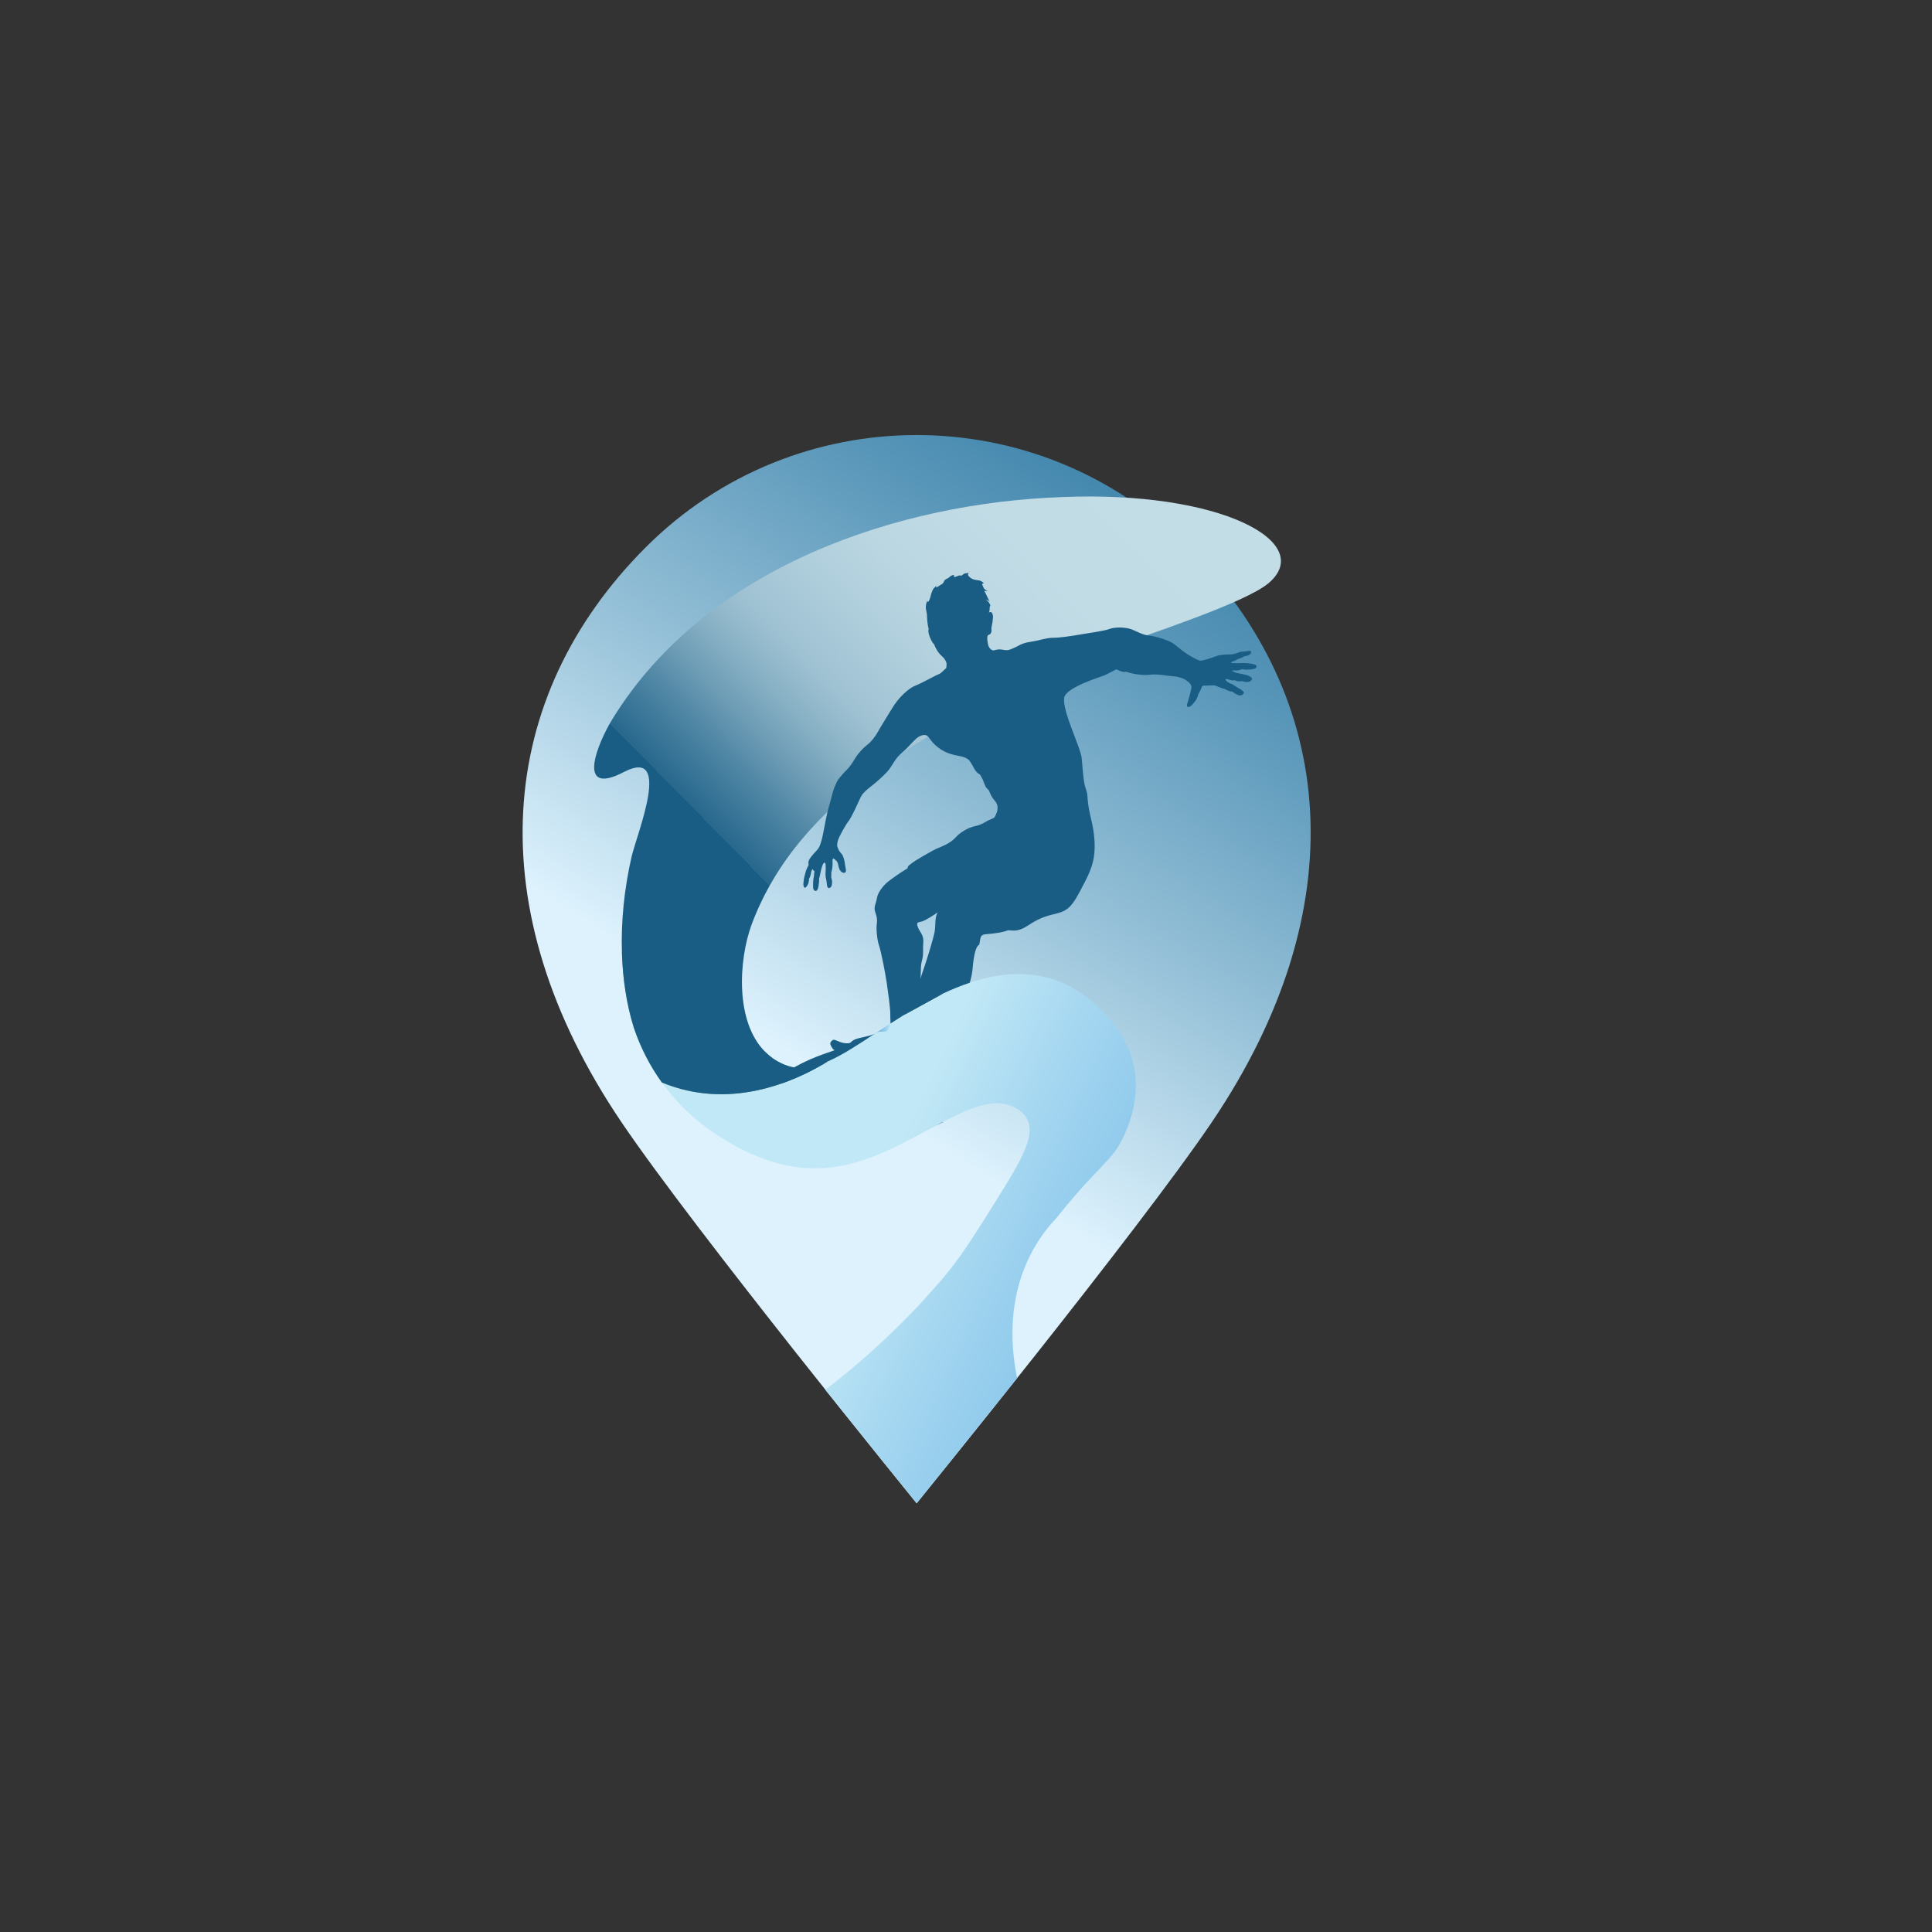
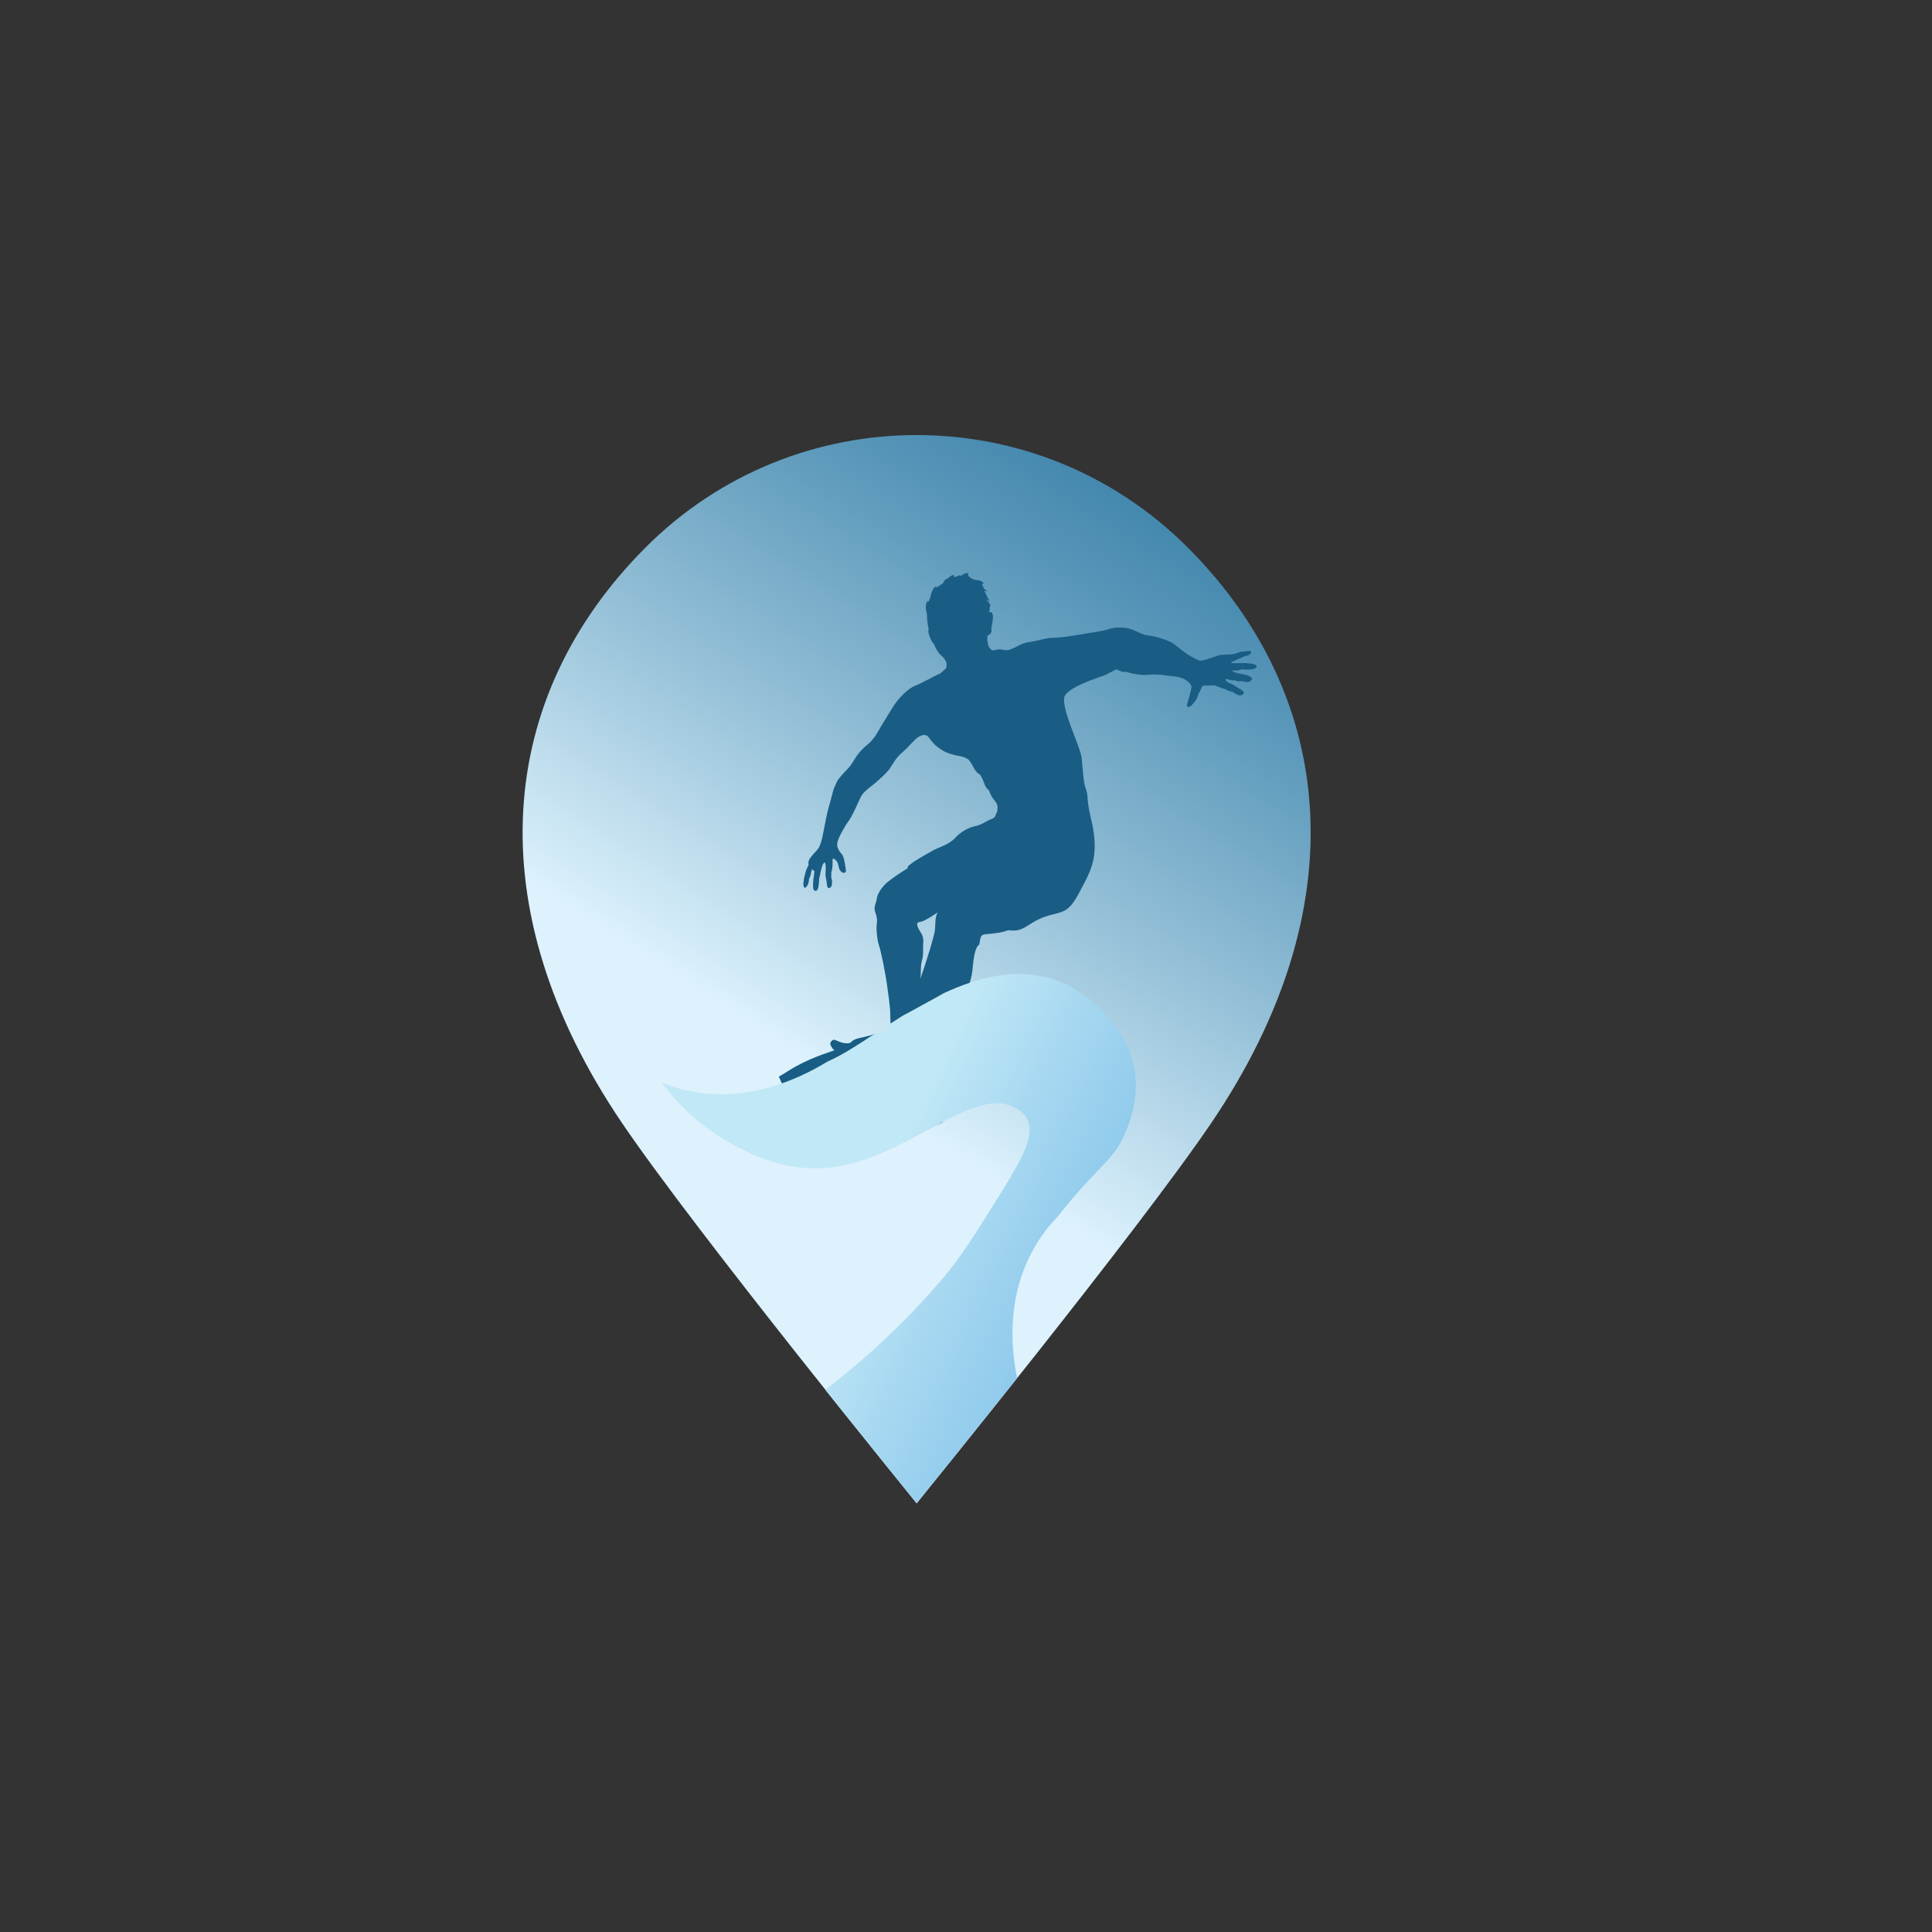
<svg xmlns="http://www.w3.org/2000/svg" id="Layer_1" version="1.1" viewBox="0 0 1400 1400">
  <rect x="0" y="0" width="1400" height="1400" fill="#333333" stroke="none" />
  <defs>
    <style>
      .st0 {
        fill: none;
      }

      .st1 {
        fill: url(#linear-gradient2);
      }

      .st2 {
        fill: url(#linear-gradient1);
      }

      .st3 {
        fill: url(#linear-gradient3);
      }

      .st4 {
        fill: url(#linear-gradient6);
      }

      .st5 {
        fill: url(#linear-gradient5);
      }

      .st6 {
        fill: url(#linear-gradient4);
      }

      .st7 {
        fill: url(#linear-gradient);
      }

      .st8 {
        fill: #195d85;
      }
    </style>
    <linearGradient id="linear-gradient" x1="891.86" y1="1146.47" x2="521.22" y2="563.71" gradientTransform="translate(0 1400) scale(1 -1)" gradientUnits="userSpaceOnUse">
      <stop offset="0" stop-color="#2875a0" />
      <stop offset=".11" stop-color="#367ea7" />
      <stop offset=".31" stop-color="#5b98ba" />
      <stop offset=".58" stop-color="#96c1d8" />
      <stop offset=".87" stop-color="#ddf2fd" />
    </linearGradient>
    <linearGradient id="linear-gradient1" x1="868.67" y1="427.05" x2="599.58" y2="555.19" gradientTransform="translate(0 1400) scale(1 -1)" gradientUnits="userSpaceOnUse">
      <stop offset="0" stop-color="#75bae7" />
      <stop offset=".22" stop-color="#83c2e9" />
      <stop offset=".62" stop-color="#a7d8f1" />
      <stop offset=".87" stop-color="#c1e8f6" />
    </linearGradient>
    <linearGradient id="linear-gradient2" x1="632.6" y1="654.74" x2="648.65" y2="654.74" gradientTransform="translate(0 1400) scale(1 -1)" gradientUnits="userSpaceOnUse">
      <stop offset="0" stop-color="#005c9b" />
      <stop offset="0" stop-color="#1e74af" />
      <stop offset=".03" stop-color="#398ac0" />
      <stop offset=".05" stop-color="#4f9bce" />
      <stop offset=".07" stop-color="#60a9d9" />
      <stop offset=".1" stop-color="#6cb3e1" />
      <stop offset=".13" stop-color="#73b8e5" />
      <stop offset=".24" stop-color="#75bae7" />
      <stop offset=".37" stop-color="#7fc0e9" />
      <stop offset=".6" stop-color="#9cd1ee" />
      <stop offset=".85" stop-color="#c1e8f6" />
    </linearGradient>
    <linearGradient id="linear-gradient3" x1="430.56" y1="658.13" x2="928.19" y2="658.13" gradientTransform="translate(0 1400) scale(1 -1)" gradientUnits="userSpaceOnUse">
      <stop offset="0" stop-color="#70c8b9" />
      <stop offset="1" stop-color="#000" />
    </linearGradient>
    <linearGradient id="linear-gradient4" x1="538.82" y1="777.26" x2="1266.43" y2="1492.98" gradientTransform="translate(0 1400) scale(1 -1)" gradientUnits="userSpaceOnUse">
      <stop offset="0" stop-color="#195d85" />
      <stop offset="0" stop-color="#28688d" />
      <stop offset=".04" stop-color="#4c84a3" />
      <stop offset=".07" stop-color="#6d9cb5" />
      <stop offset=".1" stop-color="#88b1c5" />
      <stop offset=".13" stop-color="#9ec1d2" />
      <stop offset=".18" stop-color="#afcedc" />
      <stop offset=".23" stop-color="#bbd7e2" />
      <stop offset=".3" stop-color="#c2dce6" />
      <stop offset=".51" stop-color="#c4dee8" />
    </linearGradient>
    <linearGradient id="linear-gradient5" x1="430.53" y1="672.2" x2="928.24" y2="672.2" gradientTransform="translate(0 1400) scale(1 -1)" gradientUnits="userSpaceOnUse">
      <stop offset="0" stop-color="#70c8b9" />
      <stop offset="1" stop-color="#000" />
    </linearGradient>
    <linearGradient id="linear-gradient6" x1="215.77" y1="672.2" x2="1230.7" y2="672.2" gradientTransform="translate(0 1400) scale(1 -1)" gradientUnits="userSpaceOnUse">
      <stop offset="0" stop-color="#70c8b9" />
      <stop offset="1" stop-color="#000" />
    </linearGradient>
  </defs>
  <path class="st7" d="M878.03,813.32c-53.35,78.86-213.8,276.05-213.8,276.05,0,0-160.45-197.19-213.8-276.05-105.08-155.32-90.85-308.37,17.54-416.77,54.2-54.2,125.23-81.3,196.26-81.3s142.06,27.1,196.26,81.3c108.39,108.39,122.62,261.45,17.54,416.77Z" />
  <g>
-     <path class="st0" d="M619.76,754.9s-7.48,6.62-20.09,14.33c16.01-6.94,33.91-20.54,54.92-33.51-21.38,11.76-34.84,19.19-34.84,19.19h.01Z" />
+     <path class="st0" d="M619.76,754.9c16.01-6.94,33.91-20.54,54.92-33.51-21.38,11.76-34.84,19.19-34.84,19.19h.01Z" />
    <path class="st2" d="M814.85,822.27c-8.93,19.82-17.89,20.81-48.85,59.8-5.5,5.76-11.02,12.71-15.91,21.01-22.52,38.21-16.45,79.21-13.03,95.56-24.27,30.24-48.53,60.48-72.8,90.72-22.07-27.42-44.15-54.84-66.22-82.26,38.92-29.92,66.59-58.94,85.03-80.64,13.56-15.95,23.18-31.46,42.47-62.43,16.14-25.91,25.24-43.03,18.18-54.13-2.39-3.76-6.27-6.86-12.07-8.93-12.74-4.9-29.55,2.16-48.32,11.95-1.97,1.02-3.95,2.08-5.95,3.14-10.98,5.88-22.53,12.34-34.25,17.65-32.82,14.76-69.46,22.95-121.35-9.82-17.62-11.26-31.43-24.57-42.18-39.5,31.74,13.17,62.44,9.27,86.97.67,13.02-4.58,24.32-10.47,33.1-15.85,10.54-4.56,21.91-12.03,34.44-20.3.02-.01.04-.02.06-.03,1.46-.78,2.13-1.35,5.14-1.33,4.79.02,3.48-.97,5.02-2.95.61-.78.85-1.78.92-2.98,3.04-1.97,6.15-3.96,9.34-5.92,8.47-4.67,18.13-9.98,28.8-15.83,6.34-2.97,12.79-5.62,19.31-7.79,36.2-12.03,74.54-9.43,106.03,32.35,18.32,24.59,17.55,52.41,6.11,77.81v.03Z" />
-     <path class="st1" d="M639.32,747.56c-3.01-.02-3.68.55-5.14,1.33,3.59-2.37,7.29-4.82,11.08-7.26-.06,1.2-.31,2.2-.92,2.98-1.54,1.97-.24,2.97-5.02,2.95Z" />
-     <path class="st3" d="M599.68,769.22c-10.37,4.5-19.95,6.24-29.06,3.09-6.49-2.19-11.77-5.73-16.16-10.1-42.97-.68-79.56-37.91-103.79-71.4.63,18.8,3.34,36.91,8.53,53.64,4.81,14.38,11.6,27.71,20.41,39.95,48.6,20.15,94.75.32,120.07-15.19h0Z" />
-     <path class="st6" d="M769.05,360.23c-116,4.09-256.42,49.16-325.1,160.56-10.69,17.21-27.47,57.35,8.39,38.51,35.09-18.03,9.16,45.05,5.34,61.44-5.42,23.72-7.76,47.4-7,70.06.63,18.8,3.34,36.91,8.53,53.64,4.81,14.38,11.6,27.71,20.41,39.95,48.6,20.15,94.75.32,120.07-15.19-10.37,4.5-19.95,6.24-29.06,3.09-6.49-2.19-11.77-5.73-16.16-10.1-21.87-21.79-19.31-66.38-9.79-92.32,16.8-45.05,48.85-81.09,91.59-112.25,47.31-34.4,104.55-61.4,165.6-86.81,30.53-11.48,99.98-33.59,117.53-48.35,34.34-29.49-35.11-67.16-150.34-62.25v.02Z" />
    <path class="st5" d="M654.6,735.71c8.47-4.67,18.13-9.97,28.81-15.82-5.38,2.52-10.68,5.26-15.85,8.18-4.45,2.48-8.75,5.05-12.95,7.65h-.01Z" />
    <path class="st4" d="M654.6,735.71c8.47-4.67,18.13-9.97,28.81-15.82-5.38,2.52-10.68,5.26-15.85,8.18-4.45,2.48-8.75,5.05-12.95,7.65h-.01Z" />
    <path class="st8" d="M907.84,481.14c-2.24-.36-5.26-.88-8.64-.63-1.73.14-4.69.07-6.39-.03-.26-.01-.59-.01-.67-.29-.07-.22.19-.36.51-.58.31-.24.96-.34,1.3-.48.91-.34,2.05-.94,3.3-1.66,1.35-.27,3.17-1.07,4.42-1.89.99-.18,2.69-.45,3.53-1.04.42-.3.83-.62,1.11-1.09.28-.46.36-1.12.06-1.5-.22-.29-.62-.41-.98-.34-1.99.38-4.13.6-5.94.64-.51.01-1.32.26-1.82.48-1.87.83-3.46,1.24-4.98,1.42-1.14.15-2.28.02-3.42.09-1.65.1-5.48.34-7.09.94-5.43,2-10.81,3.68-12.45,3.56-2.99-.73-8-3.83-10.2-5.31-2.81-1.9-5.83-4.51-8.97-6.93-3.14-2.43-13.39-5.57-18.26-6.02-4.87-.46-9.26-3.58-13.57-4.84-4.29-1.26-11.08-1.26-14.85.17-3.77,1.43-14.51,2.82-21.74,4.09-5.24.92-14.58,2.32-19.03,2.25-4.46-.07-10.71,2.12-15.72,2.82-5.01.7-7.41,1.84-9.71,3.11-1.18.65-2.16,1.11-4.73,2.2-1,.42-2.45,1.12-4.71.78-2.5-.38-3.38-.73-5.87-.31-1.3.23-2.15.79-3.23.4-1.46-.54-2.76-2.25-3.14-4.2-.35-1.78-.59-3.2-.53-4.99.05-1.79.81-1.86,1.7-2.25.88-.39,1.54-2.12,1.34-3.29-.32-1.82.41-3.11.69-5.42.44-3.48.59-4.48.07-5.94-.5-1.46-1.23-1.92-2.71-1.3,1.25-2.02.03-4.12,1.18-4.76-.51-1.84-1.11-2.88-3.42-4.59l2.92,1.27c-1.52-1.78-2-4.45-4.07-7.5l2.8.18c-3.71-1.25-3.54-3.98-4.38-5.11.43-.32,1.39-.64,1.39-.64-2.53-2.41-3.55-1.9-6.1-2.42-2.55-.52-3.4-1.24-4.88-2.66-.42-.4-.95-1.43.12-2.42-1.2.45-2.96-.21-4.66,1.5-1.09,1.11-1.4-.09-3.07.61-1.81.76-3.8,1.74-2.98-.56-.83-.15-2.34.55-3.07,1.2-1.25,1.61-3.64,1.51-4.32,3.58-.62,1.87-2.65,2.36-4.07,3.45s-2.21,1.03-1.12-.65c-.19.17-1.76,1.58-2.13,2.04-.76,1-.99,1.34-1.71,3.51-.71,2.18-.5,2.43-1.35,4.55-.83,2.12-1.54,2.28-1.59.81-.67,1.65-1.43,3.46-1.03,6.24.41,2.78.77,3.19.76,5.08-.02,1.89.37,6.11,1.22,9.51-1.28,1.98,2.49,10.23,3.78,10.65,1.45,3.54,3.01,6.17,4.88,7.96,1.87,1.8,2.33,2,3.5,4.07,1.18,2.08.84,3.39.48,5.61-1.5.87-3.18,3.43-5.17,4.17-2.63.99-13.21,6.96-16.74,8.22-5.13,1.85-12.54,8.66-17.32,16.74-2.71,4.6-6.71,10.64-10.22,16.89-1.93,3.45-4.6,6.97-7.7,9.4-3.1,2.43-6.65,6.25-8.84,9.9-2.2,3.65-4.01,6.35-6.27,8.51-2.25,2.17-1.88,1.93-4.52,4.97-2.65,3.04-2.63,4.21-3.93,6.89-1.3,2.69-1.96,6.64-3.26,11-1.44,4.83-2.71,9.87-4.06,17.4-1.03,5.72-1.96,9.77-2.75,12.25-.67,2.14-1.2,3.62-2.9,5.54-.74.84-3.31,3.37-4.95,5.85-1.11,1.7-1.35,2.39-1.05,4.86-.57.86-.62,1.3-1.21,2.49-.45.93-.82,1.88-1.28,3.83-.47,1.98-.78,2.71-1.04,4.97-.26,2.27-.42,2.74.01,4.19.44,1.46,1.47,1.03,2.32-.24,1.03-1.55,1.54-3.12,1.52-5.32.75-.91,1.52-3.9,1.53-4.91.29-.7.59-1.63.83-2.08.62.64,1.08,1.19,1.62,1.67-.11.59-.29,1.12-.3,1.84,0,1.32-.24,1.93-.43,3.21-.35,2.43-.34,3.59-.34,5.6-.01,2.02.53,3.45,1.94,3.49,1.45.03,2.01-2.96,2.13-4.17.12-1.2.47-3.2.31-4.7.34-1.2.67-2.36.95-4.05.27-1.67.64-2.87,1.1-4.47.45-1.61,1.19-3.11,1.99-3.12.81-.01.67,2.31.76,3.37.07,1.07-.03,1.85-.12,3.81-.09,1.96.03,3.22.41,4.64.34,1.34.51,3.22.61,4.44.11,1.23.91,2.6,1.86,2.13,1.09-.53,1.77-1.31,1.87-3.83.06-1.73-.29-2.56-.64-3.91.14-1.1.11-2,.04-3.48.65-2.03.79-3.13.94-5.89.13-2.26-.42-3.44.53-4.27.33-.28,2.19,1.61,2.74,2.28.54.67.95,2.73,1.35,4.44.4,1.72,1.98,3.77,3.71,3.66,2-.11,1.31-2.57,1.07-3.75s-.44-3.04-.73-4.54-1.03-4.24-2.07-5.41c-1.05-1.17-2.04-2.12-3.03-5.01-.57-1.63,0-4.09.81-6.11.81-2.03,4.79-9.6,7.21-12.65,2.43-3.05,7.15-13.91,8.84-17.48s6.57-6.98,9.35-9.22c2.03-1.63,8.77-7.42,11.39-11,2.85-3.9,4.2-7.73,9.5-12.23,5.31-4.48,9.19-10.2,12.71-11.71,3.97-1.72,5.36-.32,6.49,1.18,2.55,3.39,3.44,4.58,6.46,6.93,4.95,3.84,9.1,4.93,12.79,5.79,3.69.86,6.38.79,9.66,3.39,3.65,4.63,4.01,8.57,8.13,10.68,4.03,6.67,2.45,7.97,6.34,11.35,2.14,5.15,2.52,5.29,4.35,7.62,1.83,2.31,2.37,3.87,1.68,7.64-1.91,4.48-1.3,4.46-4.77,5.8-3.64,1.42-6,3.81-11.06,4.84-5.05,1.04-10.89,4.39-14.55,8.51-3.65,4.11-10.17,6.45-13.49,7.88-3.31,1.45-16.29,8.97-17.98,10.52s-2.72,1.32-3.15,3.75c-5.53,3.3-11.15,7.29-14.39,9.89-3.23,2.6-7.17,7.73-7.74,11.61-.56,3.87-2.53,6.43-1.29,9.95,1.23,3.53,1.68,5.75,1.18,8.87s.12,11.26,1.66,15.67c1.54,4.42,4.65,20.63,5.54,26.84.89,6.2,2.67,18.61,2.59,22.91-.05,2.59.24,4.85.14,6.66,3.04-1.97,6.15-3.96,9.34-5.92,8.47-4.67,18.13-9.98,28.8-15.83,6.34-2.97,12.79-5.62,19.31-7.79,1.14-3.73,1.82-7.27,2.09-10.54.9-10.48,2.54-16.04,4.74-16.97,1.04-3.76.11-7.24,4.52-7.6,8.75-.73,12.85-1.5,16.5-2.92,4.26.34,7.62.85,13.6-2.99,5.98-3.85,10.48-6.48,18.71-8.46,8.23-1.97,12.35-2.96,18.88-15.28,6.53-12.31,11.18-19.98,11.45-32.88.28-12.9-3.17-21.86-4.41-29.98s-.25-7.99-2.09-13.28c-1.85-5.3-2.03-14.04-2.91-22.02-.88-7.98-14.02-33.75-12.69-43.56,1.37-7.81,27.24-15.31,29.82-16.51,2.57-1.19,6.03-3.15,7.9-4.11,2.88,1.08,4.86,2.44,6.96,1.69,5.03,1.71,12.16,2.89,17.48,2.2,5.33-.69,11.93.75,16.21,1.07,4.27.32,7.92,1.38,10.3,3.13,1.19.87,2.39,1.75,3.15,3.13.31.55.41,1.26.43,1.95.03,1.1-2.24,9.11-2.56,10.18-.3,1-.99,2.57-.58,3.42.34.69.98.6,1.69.32s1.74-1.08,2.25-1.73c.58-.76,3.54-3.48,4.25-7.68,1.18-1.63,1.86-3.18,2.14-4.07.17-.54.33-1.14.75-1.48.36-.31.82-.32,1.24-.32,2.54-.02,3.42-.17,5.96-.18.73-.01,1.47-.01,2.17.15.69.16,1.29.61,1.97.79,1.49.42,2.87,1.35,4.82,1.62,2.21,1.34,3.23,1.57,5.56,2.03,2.03,1.5,3.78,2.53,5.44,2.67.63.06,1.43-.17,1.77-.44.68-.54,1.58-1.48.82-2.25-.97-.99-1.75-1.63-2.93-2.21-.87-.42-1.93-1.07-3.25-1.97-.75-.53-1.53-1.12-2.39-1.39-1.36-.44-2.67-1.23-3.45-1.9-.18-.16-.78-.78-.9-1.01-.33-.69.27-.84.84-.69.73.18,1.74.44,2.31.61,1.54.48,2.18.38,3.53.3,1.06.5,1.87.73,3.09.76.95.01,1.24-.03,2.34-.14,1.53.6,3.21.78,4.74.49.58-.11,1.77-.78,2.28-1.97.26-.62-.6-1.24-1.05-1.57-2.84-2.14-9.6-2.33-11.38-3.37-.13-.08-1.89-.76-1.94-.91-.15-.41.69-.4,1.42-.46.53-.03,1.52.08,1.91.09,1.07.02,2.48-.56,3.96-.93,1.93.34,2.84.48,4.21.2,1.72.18,3.97-.22,5.21-.83.59-.29.88-.85.93-1.17.15-1.03-.84-1.7-2.66-1.97l-.03-.03ZM677.24,675.51c-.83,4.01-4.53,17.15-10.42,34.04.89-4.76-.09-8.44,1.27-13.49,1.36-5.03.49-7.01.96-12.95.48-5.94-2.66-7.64-4-11.46-1.34-3.83.5-3.13,3.09-3.93s9.63-5.28,11.38-6.65c-2.3,3.46-1.46,10.41-2.29,14.44h0ZM683.28,813.22c.02-.09.04-.19.06-.29-1.97,1.02-3.95,2.08-5.95,3.14,1.97-.92,3.93-1.87,5.89-2.86h0ZM618.53,753.7c-2.38,1.39-1.6,2.7-6.23,2.22-4.63-.48-7.55-3.38-9.04-2.16-1.49,1.22-2.07,2.27-1.19,3.88.88,1.62,1.28,2.79,2.76,3.35-5.6,2.21-18.74,5.64-33.61,15.04-2.45,1.55-4.72,2.9-6.84,4.14.71,1.66,1.43,3.3,2.19,4.91,13.02-4.58,24.32-10.47,33.1-15.85,10.54-4.56,21.91-12.03,34.44-20.3-.84.46-1.98,1-3.99,1.53-5.53,1.47-9.22,1.85-11.6,3.25h0Z" />
  </g>
</svg>